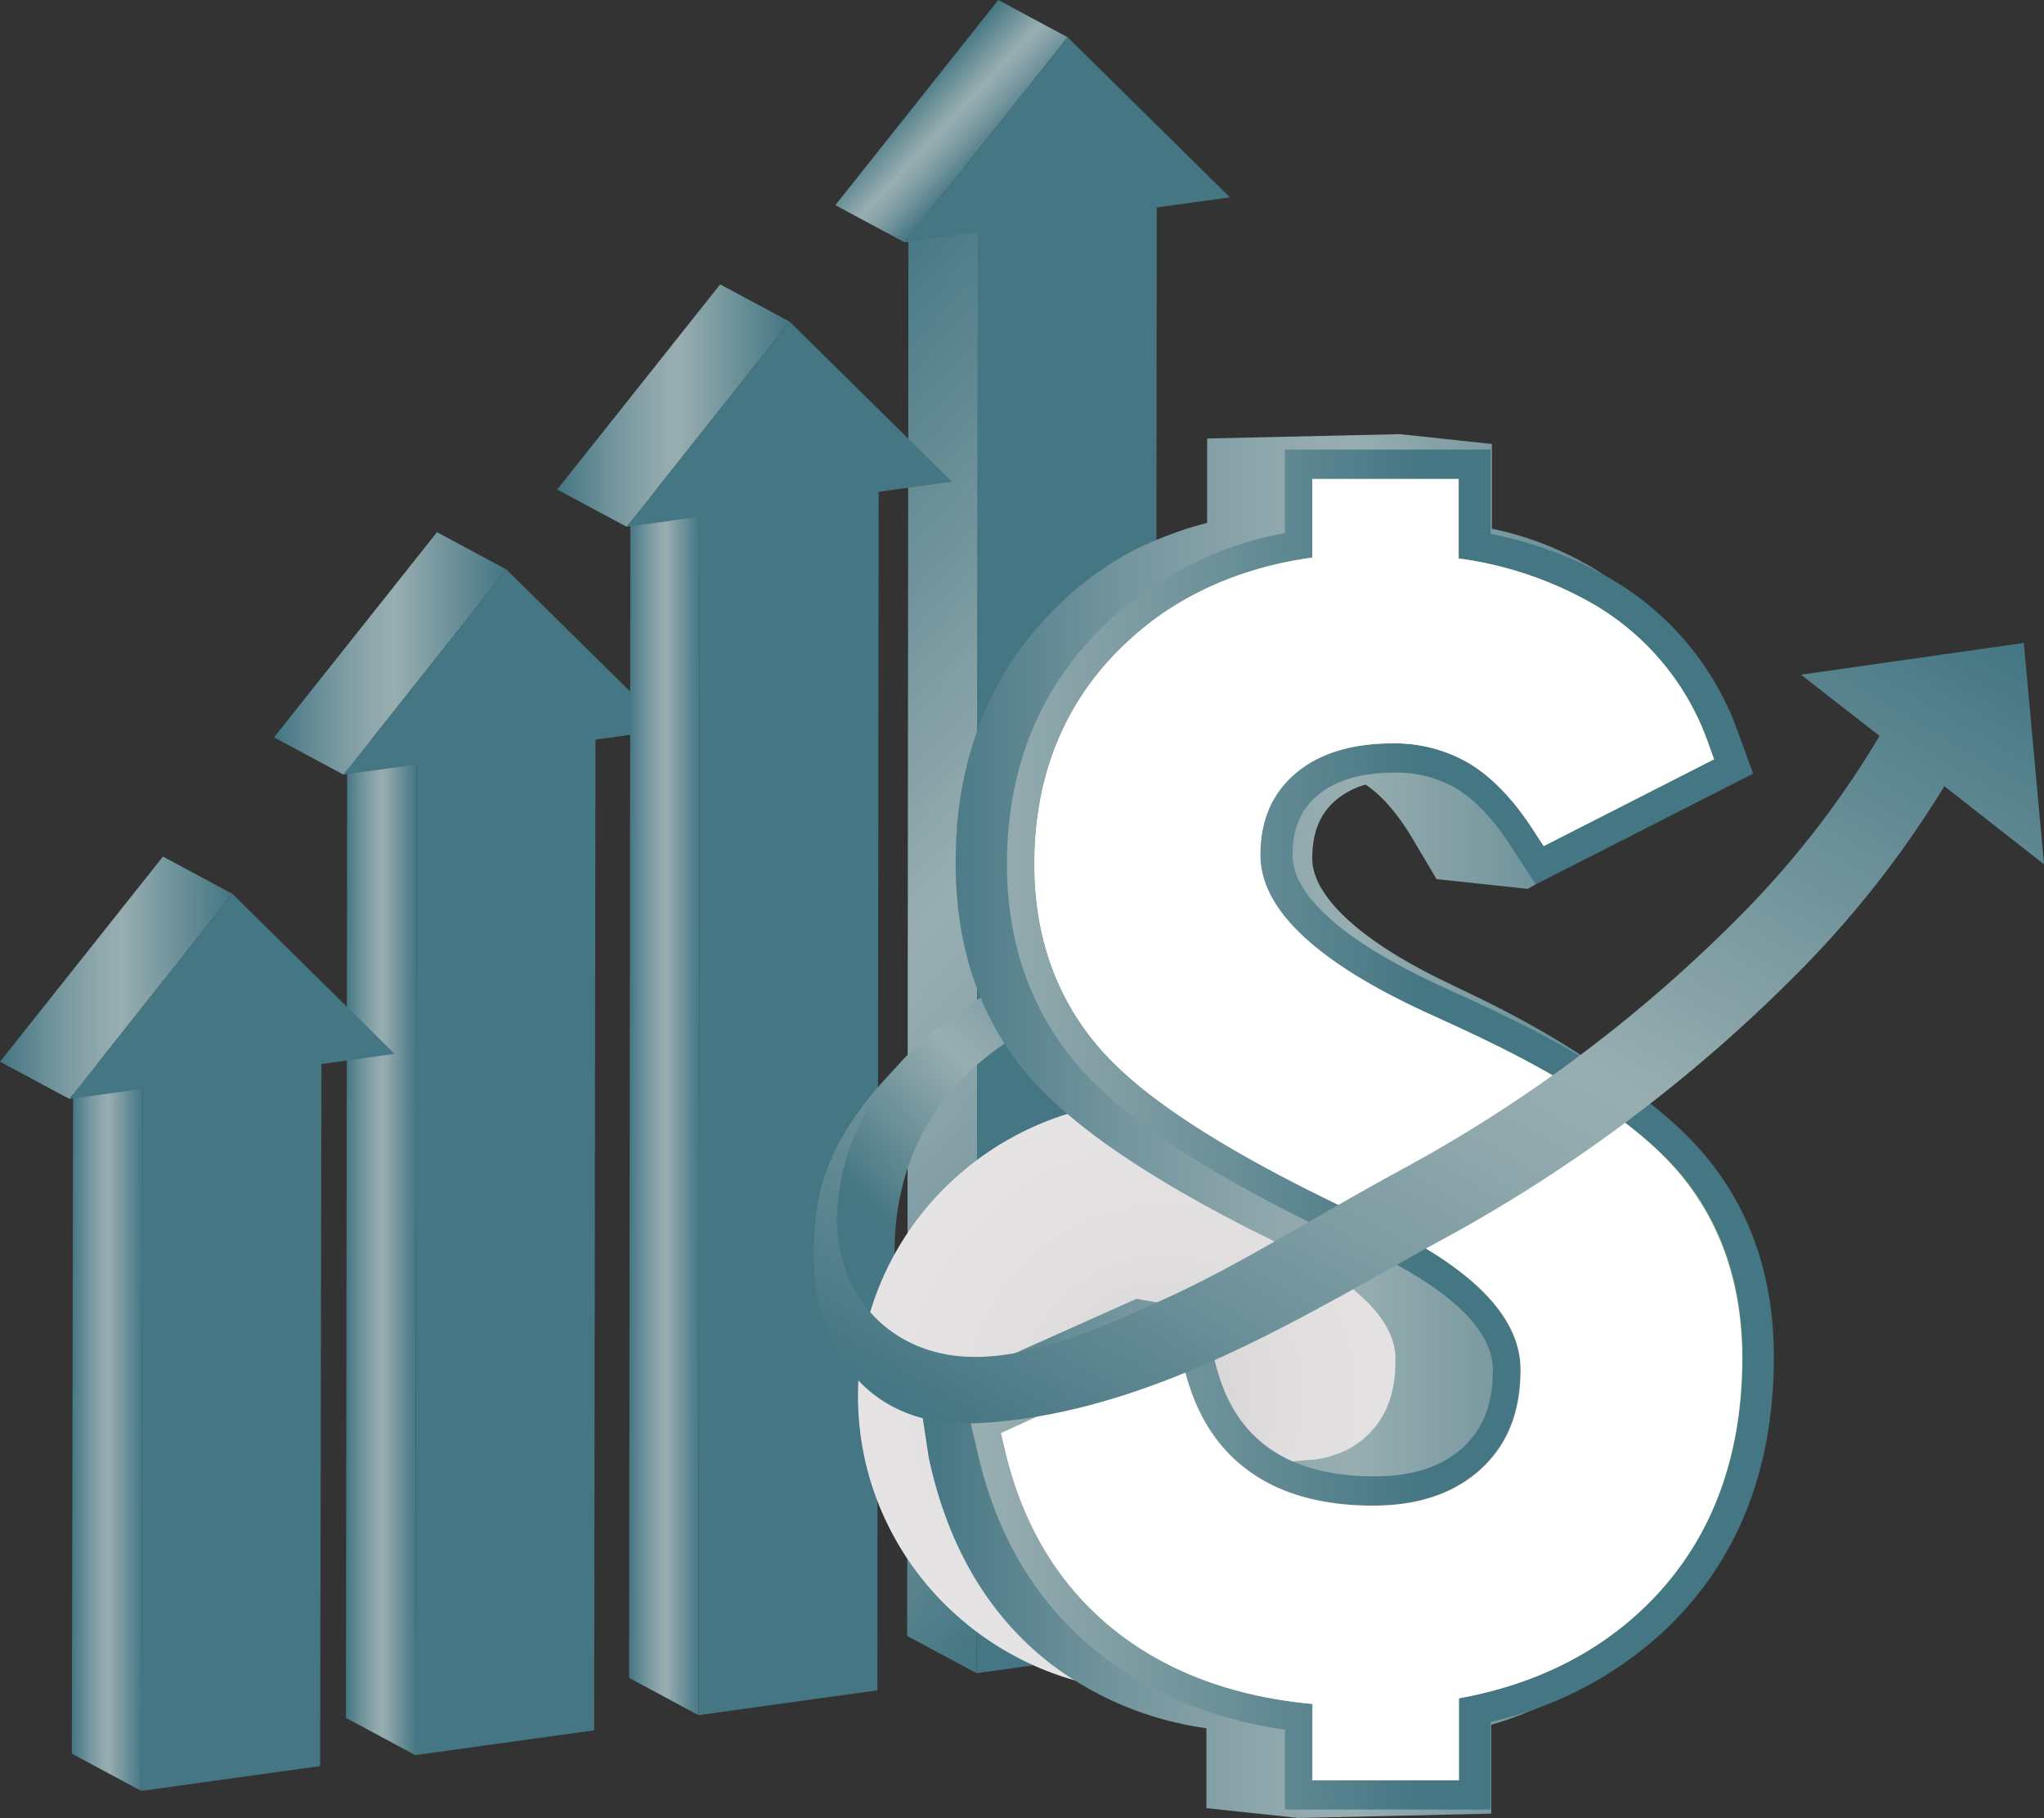
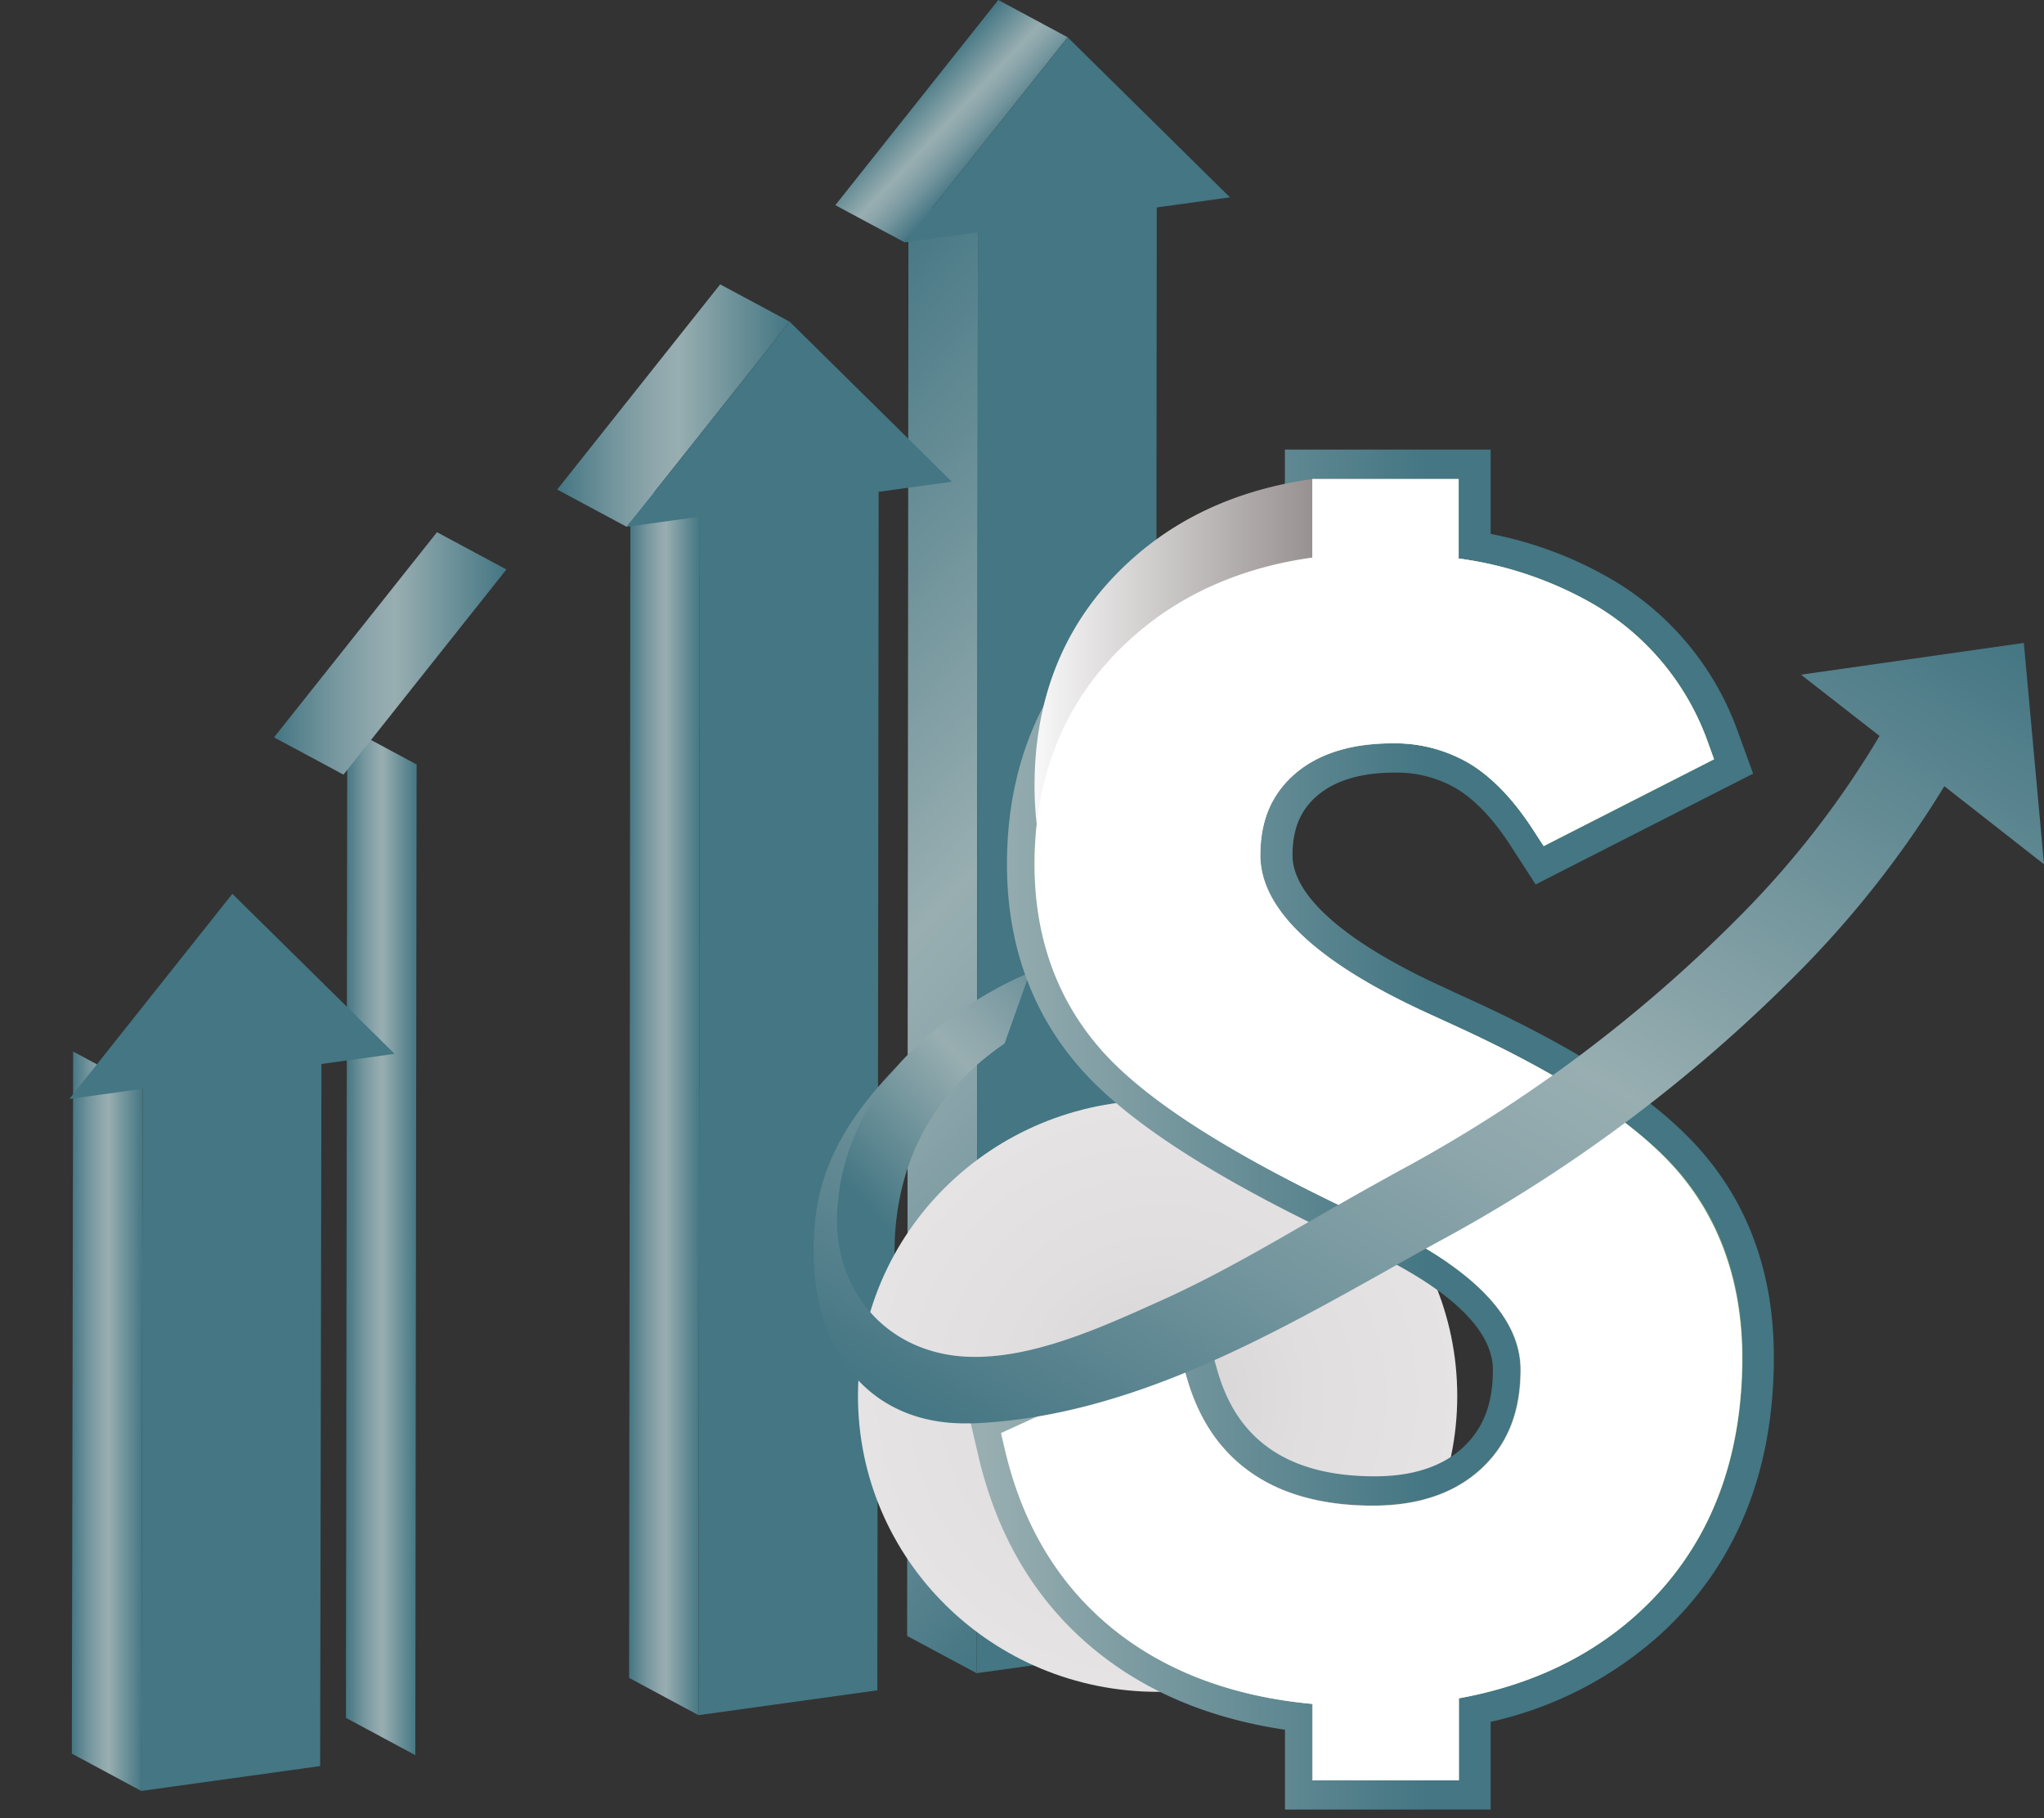
<svg xmlns="http://www.w3.org/2000/svg" xmlns:xlink="http://www.w3.org/1999/xlink" id="Layer_1" data-name="Layer 1" viewBox="0 0 386.16 343.37">
  <rect x="0" y="0" width="386.16" height="343.37" fill="#333333" stroke="none" />
  <defs>
    <style>.cls-1{fill:url(#linear-gradient);}.cls-2{fill:url(#linear-gradient-2);}.cls-3{fill:#447683;}.cls-4{fill:url(#linear-gradient-3);}.cls-5{fill:url(#linear-gradient-4);}.cls-6{fill:url(#linear-gradient-5);}.cls-7{fill:url(#linear-gradient-6);}.cls-8{fill:url(#linear-gradient-7);}.cls-9{fill:url(#linear-gradient-8);}.cls-10{fill:url(#linear-gradient-9);}.cls-11{fill:url(#radial-gradient);}.cls-12{fill:url(#linear-gradient-10);}.cls-13{fill:url(#linear-gradient-11);}.cls-14{fill:url(#linear-gradient-12);}.cls-15,.cls-16,.cls-19,.cls-20,.cls-21{isolation:isolate;opacity:0.5;}.cls-15{fill:url(#linear-gradient-13);}.cls-16{fill:url(#linear-gradient-14);}.cls-17{fill:url(#linear-gradient-15);}.cls-18{fill:url(#linear-gradient-16);}.cls-19{fill:url(#linear-gradient-17);}.cls-20{fill:url(#linear-gradient-18);}.cls-21{fill:url(#linear-gradient-19);}.cls-22{fill:url(#linear-gradient-20);}.cls-23{fill:url(#linear-gradient-21);}</style>
    <linearGradient id="linear-gradient" x1="251.14" y1="244.86" x2="104.99" y2="107.99" gradientUnits="userSpaceOnUse">
      <stop offset="0" stop-color="#447683" />
      <stop offset="0.02" stop-color="#487885" />
      <stop offset="0.24" stop-color="#73959d" />
      <stop offset="0.42" stop-color="#8ea7ac" />
      <stop offset="0.52" stop-color="#98aeb1" />
      <stop offset="1" stop-color="#447683" />
    </linearGradient>
    <linearGradient id="linear-gradient-2" x1="186.47" y1="29.18" x2="173.05" y2="16.61" xlink:href="#linear-gradient" />
    <linearGradient id="linear-gradient-3" x1="65.35" y1="234.43" x2="78.71" y2="234.43" xlink:href="#linear-gradient" />
    <linearGradient id="linear-gradient-4" x1="51.77" y1="123.41" x2="95.67" y2="123.41" xlink:href="#linear-gradient" />
    <linearGradient id="linear-gradient-5" x1="118.85" y1="207.25" x2="132.21" y2="207.25" xlink:href="#linear-gradient" />
    <linearGradient id="linear-gradient-6" x1="105.27" y1="76.6" x2="149.18" y2="76.6" xlink:href="#linear-gradient" />
    <linearGradient id="linear-gradient-7" x1="13.57" y1="268.44" x2="26.94" y2="268.44" xlink:href="#linear-gradient" />
    <linearGradient id="linear-gradient-8" x1="0" y1="184.67" x2="43.9" y2="184.67" xlink:href="#linear-gradient" />
    <linearGradient id="linear-gradient-9" x1="242.59" y1="110.79" x2="194.1" y2="65.38" gradientTransform="matrix(1, 0, 0, -1, -27.08, 296.67)" xlink:href="#linear-gradient" />
    <radialGradient id="radial-gradient" cx="165.22" cy="73.87" r="48.14" gradientTransform="matrix(1.18, 0, 0, -1.16, 24.64, 349.19)" gradientUnits="userSpaceOnUse">
      <stop offset="0" stop-color="#d6d3d4" />
      <stop offset="0.49" stop-color="#e0dedf" />
      <stop offset="1" stop-color="#e5e3e4" />
    </radialGradient>
    <linearGradient id="linear-gradient-10" x1="200.79" y1="83.98" x2="357.39" y2="83.98" gradientTransform="matrix(1, 0, 0, -1, -27.08, 296.67)" xlink:href="#linear-gradient" />
    <linearGradient id="linear-gradient-11" x1="183.1" y1="213.34" x2="335.12" y2="213.34" gradientUnits="userSpaceOnUse">
      <stop offset="0.02" stop-color="#98aeb1" />
      <stop offset="0.57" stop-color="#447683" />
      <stop offset="1" stop-color="#447683" />
    </linearGradient>
    <linearGradient id="linear-gradient-12" x1="216.21" y1="83.34" x2="356.18" y2="83.34" gradientTransform="matrix(1, 0, 0, -1, -27.08, 296.67)" gradientUnits="userSpaceOnUse">
      <stop offset="0" stop-color="#b1ce76" />
      <stop offset="0.33" stop-color="#d1cdce" />
      <stop offset="0.41" stop-color="#e5e3e4" />
      <stop offset="0.99" stop-color="#98c14e" />
    </linearGradient>
    <linearGradient id="linear-gradient-13" x1="216.21" y1="171.55" x2="356.18" y2="171.55" gradientTransform="matrix(1, 0, 0, -1, -27.08, 296.67)" gradientUnits="userSpaceOnUse">
      <stop offset="0" stop-color="#d1cdce" />
      <stop offset="1" stop-color="#b7d281" />
    </linearGradient>
    <linearGradient id="linear-gradient-14" x1="216.21" y1="20.04" x2="356.18" y2="20.04" xlink:href="#linear-gradient-13" />
    <linearGradient id="linear-gradient-15" x1="216.21" y1="147.35" x2="356.18" y2="147.35" gradientTransform="matrix(1, 0, 0, -1, -27.08, 296.67)" gradientUnits="userSpaceOnUse">
      <stop offset="0.02" stop-color="#fff" />
      <stop offset="0.49" stop-color="#867e7e" />
      <stop offset="1" stop-color="#fff" />
    </linearGradient>
    <linearGradient id="linear-gradient-16" x1="216.21" y1="16.4" x2="356.18" y2="16.4" xlink:href="#linear-gradient-15" />
    <linearGradient id="linear-gradient-17" x1="216.21" y1="171.54" x2="356.18" y2="171.54" gradientTransform="matrix(1, 0, 0, -1, -27.08, 296.67)" gradientUnits="userSpaceOnUse">
      <stop offset="0" stop-color="#d1cdce" />
      <stop offset="1" stop-color="#d1e2ad" />
    </linearGradient>
    <linearGradient id="linear-gradient-18" x1="216.21" y1="10.14" x2="356.18" y2="10.14" xlink:href="#linear-gradient-13" />
    <linearGradient id="linear-gradient-19" x1="216.21" y1="40.81" x2="356.18" y2="40.81" xlink:href="#linear-gradient-13" />
    <linearGradient id="linear-gradient-20" x1="286.2" y1="206.23" x2="286.2" y2="146.31" gradientTransform="matrix(1, 0, 0, -1, -27.08, 296.67)" gradientUnits="userSpaceOnUse">
      <stop offset="0" stop-color="#fff" />
      <stop offset="0.07" stop-color="#fff" />
      <stop offset="1" stop-color="#fff" />
    </linearGradient>
    <linearGradient id="linear-gradient-21" x1="240.51" y1="5.11" x2="356.41" y2="205.85" gradientTransform="matrix(1, 0, 0, -1, -27.08, 296.67)" xlink:href="#linear-gradient" />
  </defs>
  <polygon class="cls-1" points="184.5 316.02 171.38 308.99 171.63 36.83 184.75 43.87 184.5 316.02" />
  <polygon class="cls-2" points="170.92 45.78 157.81 38.75 188.6 0 201.71 7.04 170.92 45.78" />
  <polygon class="cls-3" points="201.71 7.04 232.36 37.27 218.54 39.18 218.29 311.33 184.5 316.02 184.75 43.87 170.92 45.78 201.71 7.04" />
  <polygon class="cls-4" points="78.46 331.5 65.35 324.46 65.6 137.35 78.71 144.39 78.46 331.5" />
  <polygon class="cls-5" points="64.89 146.31 51.77 139.27 82.56 100.52 95.67 107.56 64.89 146.31" />
-   <polygon class="cls-3" points="95.67 107.56 126.33 137.78 112.5 139.7 112.25 326.81 78.46 331.5 78.71 144.39 64.89 146.31 95.67 107.56" />
  <polygon class="cls-6" points="131.96 323.95 118.85 316.91 119.1 90.54 132.21 97.58 131.96 323.95" />
  <polygon class="cls-7" points="118.39 99.5 105.27 92.46 136.06 53.71 149.18 60.75 118.39 99.5" />
  <polygon class="cls-3" points="149.18 60.75 179.83 90.98 166 92.89 165.75 319.26 131.96 323.95 132.21 97.58 118.39 99.5 149.18 60.75" />
  <polygon class="cls-8" points="26.69 338.26 13.57 331.22 13.82 198.61 26.94 205.65 26.69 338.26" />
-   <polygon class="cls-9" points="13.11 207.56 0 200.53 30.79 161.78 43.9 168.82 13.11 207.56" />
  <polygon class="cls-3" points="43.9 168.82 74.55 199.04 60.73 200.96 60.48 333.57 26.69 338.26 26.94 205.65 13.11 207.56 43.9 168.82" />
  <path class="cls-10" d="M171.92,254.67s-13.59-36.11,17.87-57.58l4.76-13.38s-42.8,16.24-36.63,56.5C157.92,240.21,160.07,255.2,171.92,254.67Z" />
  <path class="cls-11" d="M275.31,263.67c0,30.86-25.34,55.87-56.61,55.87s-56.61-25-56.61-55.87,25.35-55.86,56.61-55.86S275.31,232.77,275.31,263.67Z" />
-   <path class="cls-12" d="M317.8,215.89c-7.79-9.82-21.15-19.22-40.88-28.61-.88-.41-2.09-1-3.72-1.8-16.08-7.69-25.28-16.19-25.28-23.31,0-4.58,1.21-7.89,3.8-10.45A14.6,14.6,0,0,1,258,148.2c3,2,6,5.39,8.82,10.13l4.58,7.71,17.23,1.84L327,145.48l-2.87-8.66c-4.31-12.94-12.15-22.91-23.32-29.63a62.07,62.07,0,0,0-18.95-7.33v-16L264.5,82l-36.44.82V98.75l-2,.55-.7.21c-1.06.32-1.94.6-2.8.91l-2.73,1-.66.28c-1,.4-1.82.77-2.58,1.13h-.08c-.71.33-1.42.68-2.11,1-.13.07-.26.13-.39.21l-.23.12c-.48.26-1,.52-1.44.79l-.6.35-.16.09-1.26.77-.78.49-1.24.82-.73.5-1.21.88-.21.15-.48.36-1.38,1.08-.47.37c-.6.5-1.2,1-1.79,1.53l-.46.42L200.3,114l-.18.17-1.2,1.18c-.61.63-1.24,1.3-2,2.12l-.41.46c-.64.72-1.25,1.44-1.81,2.14l-.29.37c-.53.66-1.06,1.35-1.56,2l-.27.37c-.51.71-1,1.46-1.56,2.28l-.33.52c-.58.9-1.05,1.66-1.47,2.4l-.05.09c-.41.72-.84,1.51-1.3,2.41-.12.22-.23.45-.35.68-.37.75-.74,1.5-1.08,2.27l-.14.31c-.36.8-.72,1.66-1.09,2.61-.08.2-.15.4-.23.61v.08c-.28.75-.55,1.5-.81,2.26l-.17.51c-.29.88-.56,1.8-.83,2.75l-.18.66c-.2.77-.39,1.54-.57,2.32l-.16.67c-.21,1-.4,1.93-.57,2.88l-.1.58c-.14.82-.26,1.65-.37,2.48l-.1.76c-.14,1.08-.24,2.06-.32,3v.41c-.08.9-.13,1.82-.18,2.74v.83c-.05,1.2-.07,2.21-.07,3.17,0,15.07,4.16,28,12.38,38.42,7.71,9.78,22.1,19.93,44,31.06,1.22.56,3,1.46,5.52,2.76,9.67,4.75,21.19,12.29,21.18,21.26,0,.62,0,1.26-.06,2v.55a11.24,11.24,0,0,1-.16,1.46l-.06.45q-.14.9-.33,1.71l-.09.34c-.11.44-.23.87-.37,1.29-.05.15-.1.3-.16.44-.16.46-.34.9-.52,1.3l-.08.19c-.22.45-.46.91-.75,1.39l-.14.22a13.09,13.09,0,0,1-.85,1.25l-.13.16c-.36.46-.71.86-1.05,1.22l-.55.55c-.28.26-.56.51-.86.76l-.19.15c-.25.2-.5.39-.76.57l-.24.17-1,.65-.11.05c-.29.17-.59.32-.9.47l-.31.15-.61.27-.34.13-.79.29-.2.07-1,.31-.29.07-.79.19-.41.08-.73.13-.55.09c-4,.12-5.86.95-7.2-.07-4.17-3.14-9.69-4.12-11.34-10.63l-.6-3.13L227,247.41l-12.31-2.09-41,18.35,1.77,11.61c3.62,17,11.51,30.21,23.46,39.29a63,63,0,0,0,29,11.85v15.09l17.38,1.86,36.43-.82V325.76a65.39,65.39,0,0,0,29-17.44c13-13.47,19.55-31.39,19.56-53.26C330.27,239.49,326.07,226.32,317.8,215.89Z" />
  <path class="cls-13" d="M321.64,217.67c-8.47-9.86-23.06-19.42-44.62-29.22-1-.44-2.32-1.06-4.11-1.9-18.52-8.4-28.72-17.26-28.72-25,0-4.91,1.45-8.46,4.57-11.18,3.37-2.94,8.32-4.44,14.71-4.44a22.28,22.28,0,0,1,11.66,3c3.56,2.14,7,5.77,10.25,10.79l4.74,7.33,41.09-20.93-2.86-7.85a54.68,54.68,0,0,0-25.19-29.6,73.18,73.18,0,0,0-21.54-7.83V84.91H242.75v15.76a67.47,67.47,0,0,0-32.51,15.93c-13.24,11.94-20,27.63-20,46.65,0,14.82,4.51,27.62,13.41,38,8.39,9.82,24,20.16,47.8,31.59l.36.17c1.35.58,3.34,1.52,6,2.83l.13.06c11,5.12,24.1,13.24,24.1,22.81,0,6.43-1.79,11.09-5.63,14.66s-9.41,5.47-16.7,5.47c-8.24,0-14.92-1.77-19.86-5.26s-8.11-8.39-10-15.21l-3-10.84-43.75,20,1.76,7.54c3.94,16.82,12.5,30,25.43,39.19,9,6.42,20,10.6,32.47,12.44v15.08h38.86V325.21a70.88,70.88,0,0,0,32.3-16.73c14.07-13,21.2-30.51,21.2-52.11C335.15,241.09,330.6,228.05,321.64,217.67Z" />
  <path class="cls-14" d="M316.92,221.2C309,212,295,202.89,274.25,193.44l-4.14-1.9c-21.21-9.63-32-19.71-32-30,0-6.51,2.11-11.52,6.45-15.32s10.63-5.83,18.43-5.83a27.83,27.83,0,0,1,14.58,3.79c4.29,2.58,8.35,6.8,12.06,12.54l2,3.07,32.18-16.39-1.19-3.29a49.25,49.25,0,0,0-22.7-26.62,69.7,69.7,0,0,0-24.35-8v-15H247.92v14.83c-13.59,1.91-25.11,7-34.33,15.36-12,10.85-18.14,25.17-18.14,42.57,0,13.48,4.07,25.08,12.1,34.47,7.87,9.22,22.91,19.09,46,30.18l.15.07c1.43.62,3.51,1.61,6.18,2.92H260c18.12,8.44,27.31,17.8,27.31,27.81,0,7.94-2.41,14.06-7.38,18.68s-11.76,7-20.55,7c-9.43,0-17.21-2.12-23.12-6.3s-9.9-10.14-12.16-18.23l-1.27-4.55-33.66,15.42.74,3.16c3.63,15.48,11.45,27.57,23.24,35.95,9.46,6.71,21.13,10.74,34.8,12v14.44h27.67v-15.5c13.57-2.46,25-7.9,34.1-16.29,12.89-11.89,19.42-28.06,19.42-48.07C329.1,242.44,325,230.6,316.92,221.2Z" />
  <path class="cls-15" d="M222.3,140.52a51.37,51.37,0,0,0,18.22,10.79,18,18,0,0,1,4.08-5.07c4.43-3.87,10.63-5.83,18.43-5.83a27.83,27.83,0,0,1,14.58,3.79c4.29,2.58,8.35,6.8,12.06,12.54l2,3.07,32.18-16.39-1.19-3.29a49.22,49.22,0,0,0-22.74-26.64,69.7,69.7,0,0,0-24.35-8v-15H247.92v14.84c-13.59,1.9-25.11,7-34.33,15.35-.44.4-.85.81-1.28,1.21A33,33,0,0,0,222.3,140.52Z" />
  <path class="cls-16" d="M312.92,217a75.06,75.06,0,0,0-14.27,3.4A53.33,53.33,0,0,0,275,236.5c-.52.63-1,1.29-1.55,2,9.17,6.35,13.8,13.12,13.8,20.23,0,7.94-2.41,14.06-7.38,18.68s-11.76,7-20.55,7c-9.43,0-17.21-2.12-23.12-6.29S226.29,268,224,259.88l-1.27-4.55-33.63,15.34.74,3.16c3.63,15.48,11.45,27.57,23.24,35.95,9.46,6.71,21.13,10.75,34.8,12v14.44h27.67v-15.5c13.57-2.46,25-7.9,34.1-16.29,12.89-11.89,19.42-28.06,19.42-48.07,0-13.93-4.09-25.77-12.17-35.17A54.15,54.15,0,0,0,312.92,217Z" />
-   <path class="cls-17" d="M219.27,208.2a53.45,53.45,0,0,1-2.42-10.95,92.22,92.22,0,0,1,2.51-35c2.81-10.08,8.76-19.35,16.09-26.82,13.62-13.88,31.81-22.58,50.57-27.71a80.82,80.82,0,0,0-10.44-2.24v-15H247.92v14.83c-13.59,1.91-25.11,7-34.33,15.36-12,10.85-18.14,25.17-18.14,42.57,0,13.48,4.07,25.08,12.1,34.47A70.19,70.19,0,0,0,219.27,208.2Z" />
+   <path class="cls-17" d="M219.27,208.2a53.45,53.45,0,0,1-2.42-10.95,92.22,92.22,0,0,1,2.51-35c2.81-10.08,8.76-19.35,16.09-26.82,13.62-13.88,31.81-22.58,50.57-27.71a80.82,80.82,0,0,0-10.44-2.24v-15H247.92c-13.59,1.91-25.11,7-34.33,15.36-12,10.85-18.14,25.17-18.14,42.57,0,13.48,4.07,25.08,12.1,34.47A70.19,70.19,0,0,0,219.27,208.2Z" />
  <path class="cls-18" d="M314.17,299.84a58.82,58.82,0,0,0,2.8-25.12,56.74,56.74,0,0,0-14.47-31.45c-14-15.1-34.79-21-54.93-18.34,1.92,1,3.9,1.95,5.94,2.92l.15.07c1.43.62,3.51,1.61,6.18,2.92h.08c18.12,8.44,27.31,17.8,27.31,27.81,0,7.94-2.41,14.06-7.38,18.68s-11.76,7-20.55,7c-9.43,0-17.21-2.12-23.12-6.3s-9.9-10.14-12.16-18.23l-1.27-4.55-33.62,15.42.74,3.16c3.63,15.48,11.45,27.57,23.24,35.95,9.46,6.71,21.13,10.74,34.8,12v14.44h27.67v-15.5c13.57-2.46,25-7.9,34.1-16.29A58.92,58.92,0,0,0,314.17,299.84Z" />
  <path class="cls-19" d="M244.17,127.56a55.8,55.8,0,0,1,12.52,13.36,39.67,39.67,0,0,1,6.34-.51,27.83,27.83,0,0,1,14.58,3.79c4.29,2.58,8.35,6.8,12.06,12.54l2,3.07,32.18-16.39-1.19-3.29a49.22,49.22,0,0,0-22.74-26.64,69.7,69.7,0,0,0-24.35-8v-15H247.92v14.83a64.84,64.84,0,0,0-29.09,11.16A62.62,62.62,0,0,1,244.17,127.56Z" />
  <path class="cls-20" d="M229.55,271.53A35.4,35.4,0,0,1,224,259.82l-1.27-4.55-33.62,15.4.74,3.16c3.63,15.48,11.45,27.57,23.24,35.95a62.21,62.21,0,0,0,15.65,8A129.76,129.76,0,0,1,229.55,271.53Z" />
  <path class="cls-21" d="M283.18,197.67c-10.69,1.27-21.33,4-30.79,9.13a31.34,31.34,0,0,0-12.47,11.48c-.4.66-.79,1.34-1.17,2q6.76,3.69,14.81,7.56l.15.07c1.43.62,3.51,1.61,6.18,2.92H260c18.12,8.44,27.31,17.8,27.31,27.81,0,7.94-2.41,14.06-7.38,18.68a24.7,24.7,0,0,1-11,5.88c.69,1.24,1.39,2.47,2.11,3.68,5.46,9.21,11.85,19.37,21.2,25.18,1.16.73,2.35,1.39,3.56,2a61.59,61.59,0,0,0,14-9.68c12.89-11.89,19.42-28.06,19.42-48.07,0-13.93-4.09-25.77-12.17-35.17C310.19,213.36,299.09,205.67,283.18,197.67Z" />
  <path class="cls-22" d="M316.92,221.2C309,212,295,202.89,274.25,193.44l-4.14-1.9c-21.21-9.63-32-19.71-32-30,0-6.51,2.11-11.52,6.45-15.32s10.63-5.83,18.43-5.83a27.83,27.83,0,0,1,14.58,3.79c4.29,2.58,8.35,6.8,12.06,12.54l2,3.07,32.18-16.39-1.19-3.29a49.25,49.25,0,0,0-22.7-26.62,69.7,69.7,0,0,0-24.35-8v-15H247.92v14.83c-13.59,1.91-25.11,7-34.33,15.36-12,10.85-18.14,25.17-18.14,42.57,0,13.48,4.07,25.08,12.1,34.47,7.87,9.22,22.91,19.09,46,30.18l.15.07c1.43.62,3.51,1.61,6.18,2.92H260c18.12,8.44,27.31,17.8,27.31,27.81,0,7.94-2.41,14.06-7.38,18.68s-11.76,7-20.55,7c-9.43,0-17.21-2.12-23.12-6.3s-9.9-10.14-12.16-18.23l-1.27-4.55-33.66,15.42.74,3.16c3.63,15.48,11.45,27.57,23.24,35.95,9.46,6.71,21.13,10.74,34.8,12v14.44h27.67v-15.5c13.57-2.46,25-7.9,34.1-16.29,12.89-11.89,19.42-28.06,19.42-48.07C329.1,242.44,325,230.6,316.92,221.2Z" />
  <path class="cls-23" d="M386.16,163.24l-3.81-41.81-42.1,6L355.09,139a175.11,175.11,0,0,1-27.17,34.81,272.35,272.35,0,0,1-61.33,46.11c-3.94,2.14-8,4.39-11.9,6.61-11.68,6.61-23.15,13.65-35.43,19.16-11.49,5.15-26.14,12-39.1,10.34-14.9-2-23.43-14.74-21.85-28.92a41.19,41.19,0,0,1,2.37-10.68,53.28,53.28,0,0,1,8.76-15c-8.75,9.07-14.34,18-15.46,29.29-1.24,12.54,1.7,23.24,8.29,30.12,5,5.24,11.89,8,20,8h1.45c28.85-1.14,55.28-16,78.6-29.06,4-2.27,7.86-4.41,11.72-6.5a288.35,288.35,0,0,0,64.88-48.79,191.45,191.45,0,0,0,28.41-36Z" />
</svg>